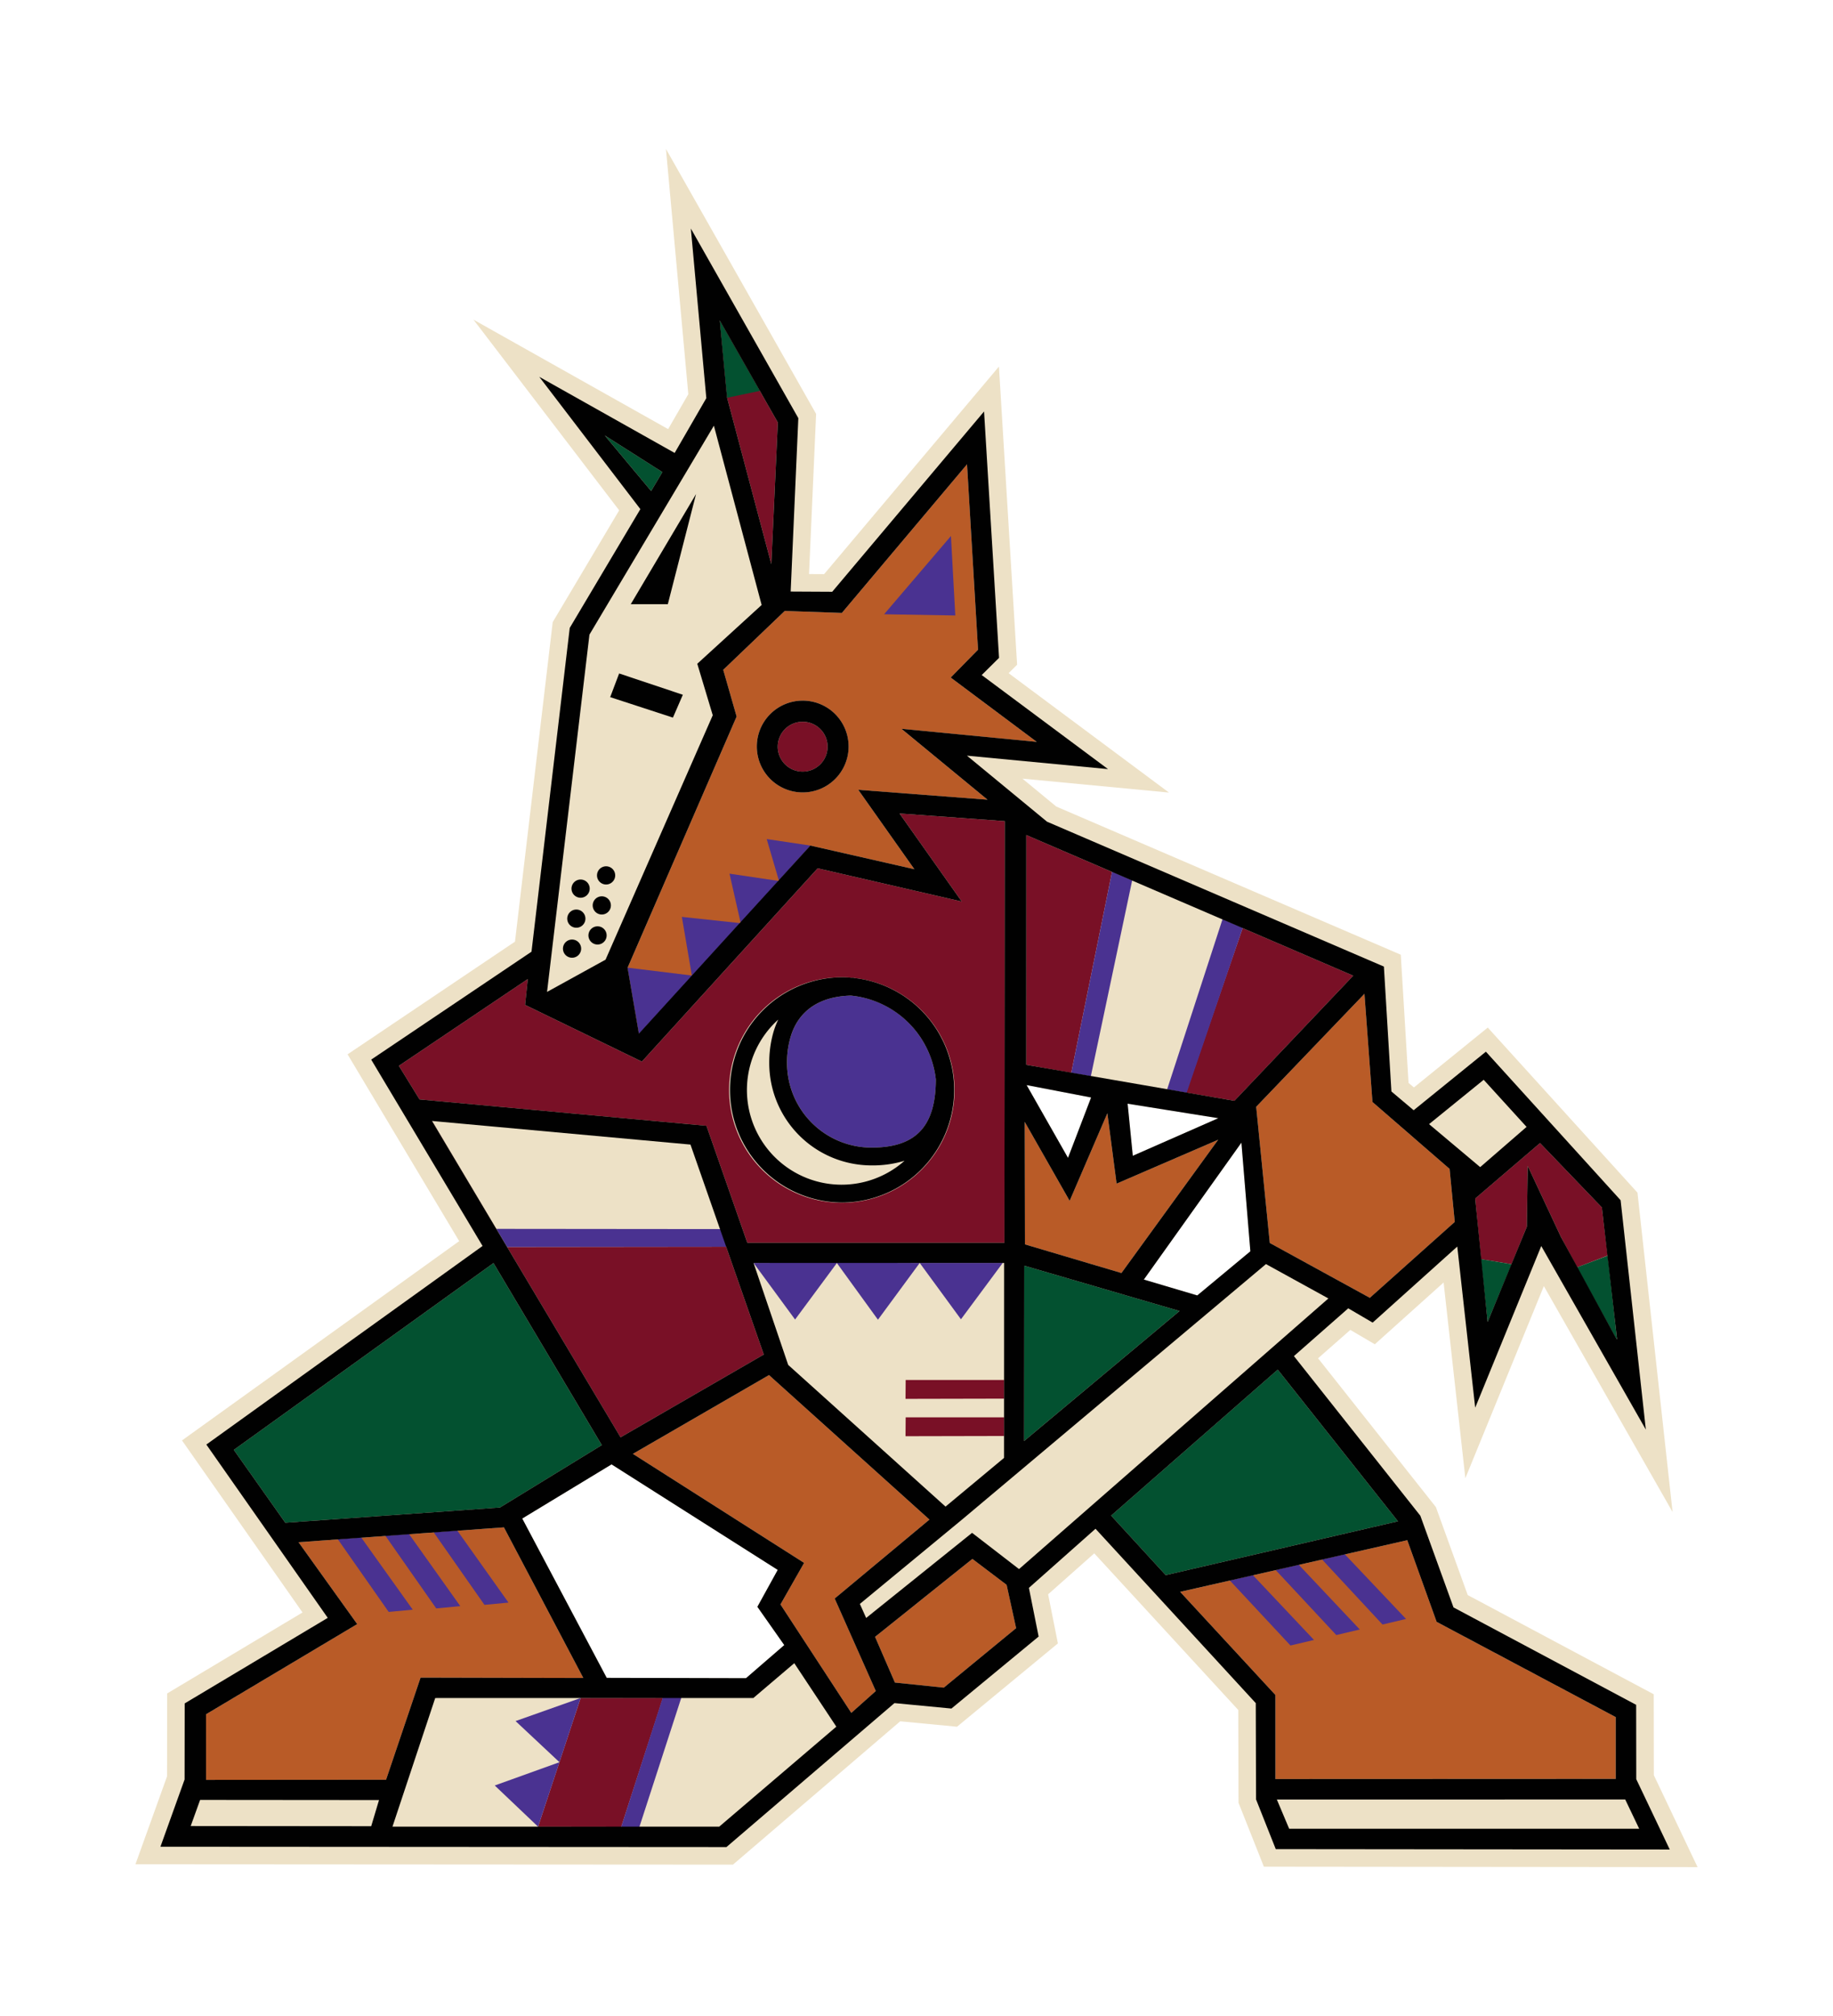
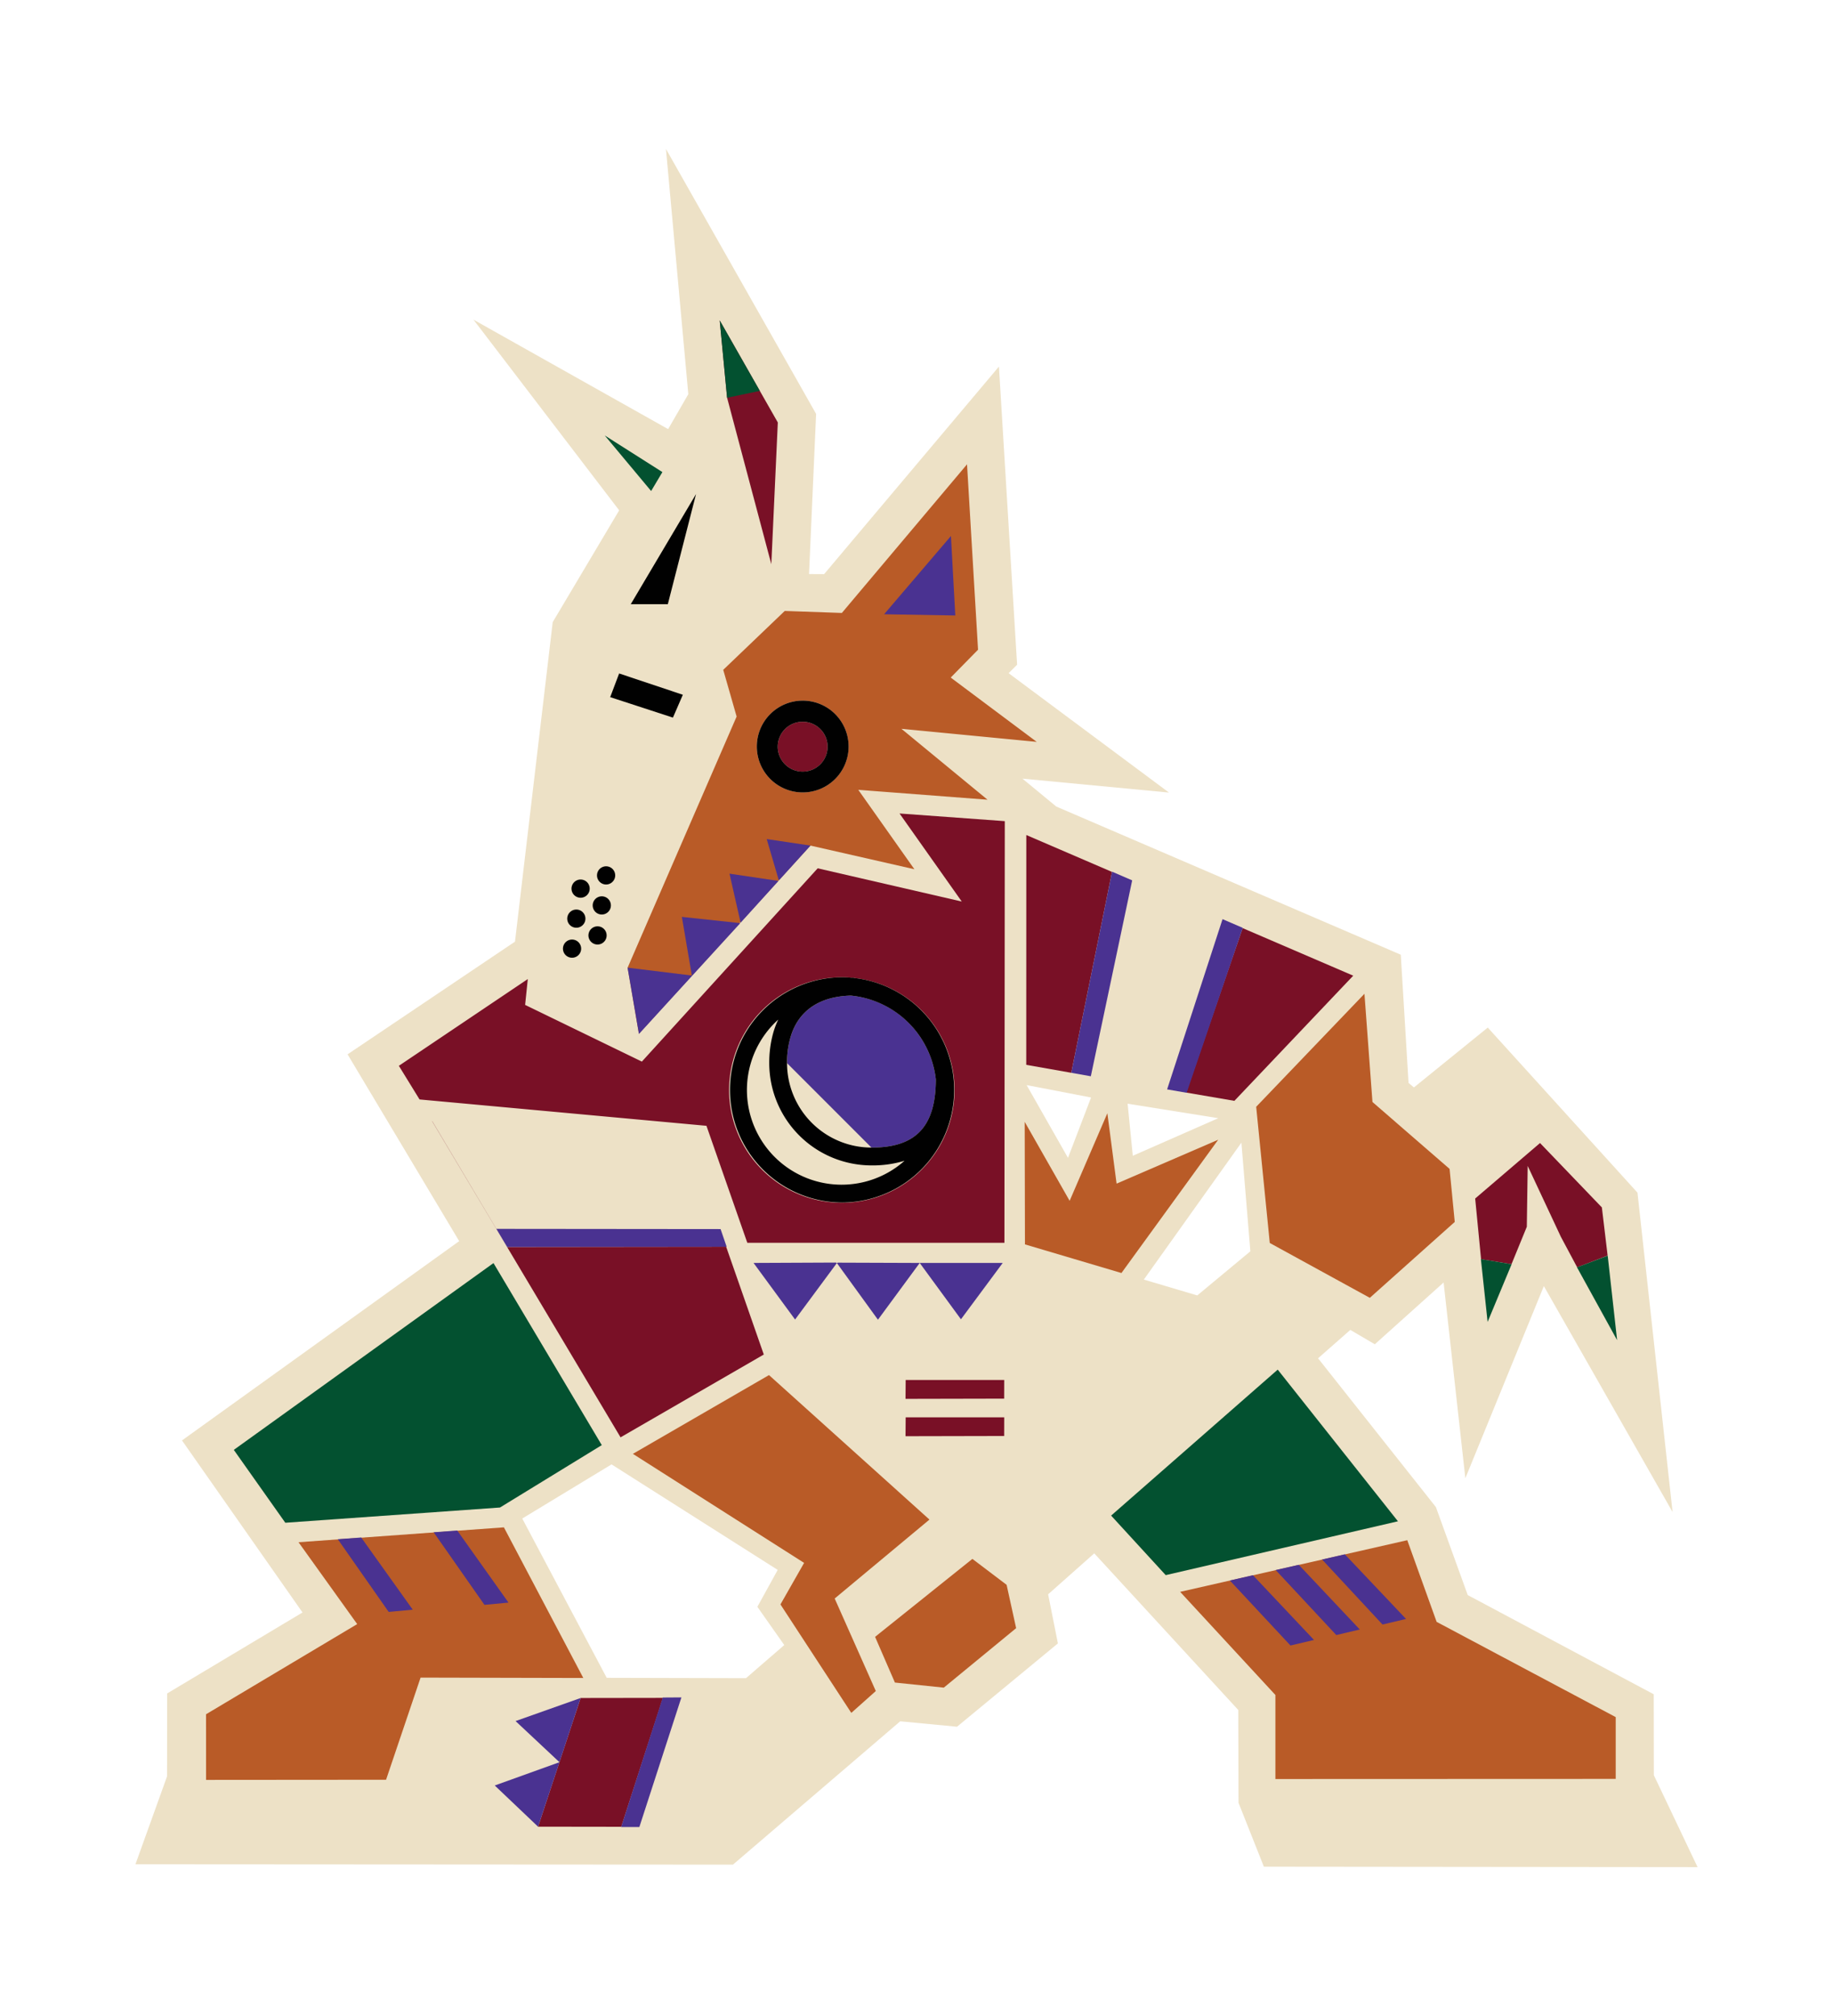
<svg xmlns="http://www.w3.org/2000/svg" height="253.659" width="230.673" version="1.1" viewBox="-20 -20 270.673 293.659">
  <defs>
    <style>.cls-1{fill:#ede1c6;}.cls-2{fill:#791026;}.cls-3{fill:#035130;}.cls-4{fill:#b95b27;}.cls-5{fill:#4a3291;}.cls-6{fill:#010101;}</style>
  </defs>
  <title>Arizona Coyotes logo (2021)</title>
  <path class="cls-1" d="M224.218,240.088l-.019-11.948-27.462-14.642-4.705-12.995-17.398-21.965,4.762-4.189,3.619,2.121,10.156-9.121,3.212,28.894,11.592-28.361,19.009,33.358L221.8,154.084l-22.106-24.371-10.903,8.838-.796-.669-1.146-18.926L135.978,97.082l-5.001-4.121L152.618,95.017,128.938,77.393,130.192,76.145l-2.682-44.02L101.693,62.772l-2.225-.012L100.512,39.113,78.34,0l3.3,36.204-2.979,5.155L49.915,25.2,71.431,53.35,61.617,69.856l-5.57,47.17-24.723,16.638L47.807,161.242l-40.933,29.422,17.797,25.4L4.682,228.02l-.015,12.247L0,253.24l88.23.054,24.7-21.163,8.388.802L136.217,220.631l-1.444-7.248,6.812-6.047,21.265,23.125.039,13.701,3.741,9.432,64.044.064Zm-134.06-14.322-20.567-.051L57.119,202.195,70.305,194.202l24.537,15.578-3.003,5.447,3.971,5.65Zm47.548-76.82-6.109-10.741,9.519,1.832Zm8.806-7.993,13.389,2.138-12.625,5.549Zm10.284,28.305-7.89-2.341,14.406-20.211,1.324,16.036Z" />
  <polygon class="cls-2" points="93.898 61.299 94.858 40.379 86.28 25.315 87.365 36.717 93.898 61.299" />
  <path class="cls-2" d="M90.352,161.486l37.968.002.027-30.879.027-31.372-15.542-1.131,9.188,13-21.275-4.907L74.783,134.736,57.542,126.366l.397-3.817L38.898,135.358l3.056,4.966,42.365,3.891ZM89.899,130.61a16.628,16.628,0,0,1,14.392-8.321c.491,0,.976.026,1.457.068.116-.002.229-.007.345-.007v.039A16.642,16.642,0,1,1,89.899,130.61Z" />
  <polygon class="cls-2" points="155.146 139.308 162.278 140.53 179.827 122.051 163.495 115.027 155.146 139.308" />
  <polygon class="cls-2" points="138.191 136.389 144.21 106.735 131.551 101.286 131.542 135.214 138.191 136.389" />
  <polygon class="cls-2" points="71.636 190.208 92.787 177.983 87.23 162.073 54.894 162.109 43.835 143.541 43.812 143.539 71.636 190.208" />
  <polygon class="cls-2" points="113.715 184.527 128.266 184.496 128.283 184.496 128.29 181.739 128.267 181.739 113.738 181.739 113.715 184.527" />
  <polygon class="cls-2" points="113.715 190.042 128.264 190.011 128.283 190.011 128.29 187.257 128.265 187.257 113.738 187.255 113.715 190.042" />
  <polygon class="cls-2" points="197.834 154.951 198.705 163.912 203.199 164.645 205.46 159.119 205.59 150.138 210.49 160.606 212.897 165.11 217.392 163.377 216.543 156.265 207.411 146.758 197.834 154.951" />
  <path class="cls-2" d="M98.523,91.926a3.682,3.682,0,1,0-3.68-3.681A3.683,3.683,0,0,0,98.523,91.926Z" />
  <polygon class="cls-2" points="77.885 228.694 77.891 228.674 65.74 228.692 59.459 247.688 71.742 247.705 77.885 228.694" />
  <polygon class="cls-3" points="186.429 202.603 168.677 180.211 144.076 201.762 152.137 210.552 186.429 202.603" />
-   <polygon class="cls-3" points="131.246 164.864 131.223 190.752 154.182 171.557 131.246 164.864" />
  <polygon class="cls-3" points="53.831 200.569 68.863 191.358 52.872 164.482 14.525 192.06 22.13 202.817 53.831 200.569" />
  <polygon class="cls-3" points="212.871 165.11 218.793 175.862 217.405 163.39 212.871 165.11" />
  <polygon class="cls-3" points="198.678 163.899 199.67 173.17 203.217 164.648 203.199 164.645 198.678 163.899" />
  <polygon class="cls-3" points="92.201 35.713 86.28 25.315 87.365 36.731 92.201 35.713" />
  <polygon class="cls-3" points="77.815 47.703 69.301 42.296 76.151 50.499 77.815 47.703" />
  <polygon class="cls-4" points="218.588 240.634 218.588 231.513 192.143 217.451 187.808 205.395 154.27 213.02 168.334 228.246 168.334 240.652 218.588 240.634" />
  <polygon class="cls-4" points="165.497 141.407 167.504 161.515 182.277 169.612 194.817 158.408 194.055 150.577 182.666 140.7 181.484 124.724 165.497 141.407" />
  <polygon class="cls-4" points="145.6 165.949 159.885 146.272 144.883 152.751 143.52 142.363 137.95 155.292 131.315 143.633 131.352 161.723 145.6 165.949" />
  <polygon class="cls-4" points="103.255 214.004 117.25 202.35 93.556 181.018 73.457 192.647 98.74 208.744 95.247 214.877 105.708 230.89 109.327 227.664 103.255 214.004" />
  <polygon class="cls-4" points="123.589 208.155 109.22 219.664 112.149 226.412 119.368 227.161 130.05 218.38 128.644 211.983 123.589 208.155" />
  <polygon class="cls-4" points="66.135 225.738 54.41 203.498 24.083 205.695 32.746 217.78 10.426 231.092 10.431 240.781 37.009 240.76 42.106 225.681 66.135 225.738" />
  <path class="cls-4" d="M86.798,76.897,88.775,83.793,72.677,120.869l1.666,9.741L99.65,102.86l.016-.018,15.36,3.496-8.286-11.724,19.086,1.459L113.114,85.605l19.976,1.929L120.389,78.038l4.035-4.111-1.627-27.37-18.483,21.943-8.434-.295Zm11.732,4.548a6.775,6.775,0,1,1-6.773,6.775A6.778,6.778,0,0,1,98.53,81.445Z" />
  <polygon class="cls-5" points="155.027 130.61 152.344 138.838 155.23 139.34 158.204 130.61 163.512 114.99 160.528 113.706 155.027 130.61" />
  <polygon class="cls-5" points="138.191 136.389 141.078 136.903 147.185 107.981 144.218 106.696 138.191 136.389" />
  <polygon class="cls-5" points="86.318 159.463 53.298 159.431 54.894 162.109 87.23 162.073 87.301 162.073 86.394 159.427 86.381 159.427 86.394 159.463 86.318 159.463" />
  <polygon class="cls-5" points="128.067 164.464 115.812 164.462 121.9 172.78 128.067 164.464" />
  <polygon class="cls-5" points="95.006 107.976 95.014 107.998 99.685 102.846 99.653 102.842 93.216 101.882 95.006 107.976" />
  <polygon class="cls-5" points="87.723 106.992 89.362 114.217 89.366 114.231 94.959 108.062 94.935 108.059 87.723 106.992" />
  <polygon class="cls-5" points="80.688 113.372 82.165 122.029 72.677 120.869 72.673 120.869 72.674 120.877 73.082 123.258 74.351 130.657 89.315 114.296 89.3 114.294 80.688 113.372" />
-   <path class="cls-5" d="M108.687,147.43c6.562,0,9.491-3.106,9.508-10.067a13.977,13.977,0,0,0-2.652-6.753,13.937,13.937,0,0,0-9.895-5.62c-4.49.121-7.485,2.075-8.746,5.62a12.987,12.987,0,0,0-.677,4.357A12.474,12.474,0,0,0,108.687,147.43Z" />
+   <path class="cls-5" d="M108.687,147.43c6.562,0,9.491-3.106,9.508-10.067a13.977,13.977,0,0,0-2.652-6.753,13.937,13.937,0,0,0-9.895-5.62c-4.49.121-7.485,2.075-8.746,5.62a12.987,12.987,0,0,0-.677,4.357Z" />
  <polygon class="cls-5" points="103.578 164.475 109.643 172.843 115.812 164.462 103.716 164.419 103.578 164.475 103.429 164.406 91.274 164.461 97.406 172.815 103.578 164.475" />
  <polygon class="cls-5" points="174.033 220.121 165.019 210.565 161.611 211.343 170.559 220.942 174.033 220.121" />
  <polygon class="cls-5" points="180.795 218.576 171.789 209.027 168.378 209.801 177.325 219.398 180.795 218.576" />
  <polygon class="cls-5" points="187.625 217.022 178.588 207.479 175.226 208.244 184.151 217.843 187.625 217.022" />
  <polygon class="cls-5" points="80.622 228.603 77.868 228.621 71.723 247.74 74.412 247.74 80.622 228.603" />
  <polygon class="cls-5" points="59.458 247.693 62.613 238.17 53.057 241.608 59.458 247.693" />
  <polygon class="cls-5" points="56.132 232.098 62.613 238.17 65.74 228.692 56.132 232.098" />
  <polygon class="cls-5" points="40.948 215.651 33.341 204.997 29.88 205.248 37.397 215.984 40.948 215.651" />
-   <polygon class="cls-5" points="47.968 215.128 40.4 204.486 36.909 204.738 44.414 215.462 47.968 215.128" />
  <polygon class="cls-5" points="55.088 214.606 47.524 203.97 44.034 204.222 51.538 214.94 55.088 214.606" />
  <polygon class="cls-5" points="120.423 57.141 110.553 68.693 121.064 68.874 120.423 57.141" />
-   <path class="cls-6" d="M221.62,240.674l-.015-10.976-26.971-14.38-4.899-13.539L171.069,178.214l8.023-7.053,3.603,2.11,12.495-11.228,2.647,23.789,9.756-23.867,15.443,27.102-3.726-33.865-19.893-21.929-10.667,8.644-3.283-2.771-1.112-18.438L134.611,99.318l-11.825-9.748,20.829,1.983L124.965,77.669l2.56-2.539-2.213-36.375-22.419,26.617-6.137-.033,1.131-25.598L82.014,11.744l2.285,25.045L79.624,44.878,59.632,33.64,74.561,53.172,64.131,70.708l-5.646,47.804L34.814,134.443l16.445,27.514-40.788,29.317,17.927,25.586L7.273,229.491l-.015,11.231-3.566,9.926,83.579.051L112.081,229.444l8.415.804,12.876-10.629-1.437-7.187,9.836-8.727,23.664,25.742.042,14.215,2.911,7.34,58.178.058Zm-14.209-93.916,9.132,9.509,2.243,19.473-.061-.034-8.236-15.099L205.591,150.139l-.13,8.98-5.79,14.052-1.836-18.218Zm-8.32-9.337,6.332,6.954-6.849,5.941-7.55-6.347Zm-17.607-12.696L182.666,140.7l11.39,9.875.762,7.832-12.54,11.204-14.773-8.097-2.008-20.108ZM131.551,101.286,179.827,122.051l-17.55,18.477-30.734-5.314Zm33.086,61.456-7.84,6.516-7.89-2.341,14.406-20.211Zm-4.735-19.65-12.625,5.549-.763-7.687Zm-18.784-3.054-3.41,8.909-6.109-10.741Zm-3.167,15.255,5.569-12.929,1.363,10.388,15.002-6.48-14.285,19.677-14.246-4.226-.039-18.089Zm-6.704,9.572,22.936,6.693-22.959,19.195ZM104.314,68.5l18.483-21.944,1.627,27.37L120.389,78.037l12.701,9.496L113.114,85.604l12.712,10.468-19.086-1.459,8.286,11.724-15.36-3.496-25.323,27.767-1.671-9.73.001-.004-.001-.008.005.001L88.774,83.793l-1.977-6.897,9.082-8.691ZM94.858,40.379l-.961,20.919L87.365,36.716,86.28,25.314Zm-25.558,1.917,8.513,5.407L76.15,50.5ZM67.042,71.698,85.418,40.853l7.051,26.47L82.965,76.001l2.285,7.603L69.419,119.689l-8.639,4.76ZM41.953,140.323l-3.056-4.966,19.04-12.809-.397,3.817,17.241,8.37,25.961-28.536,21.275,4.907-9.188-13,15.542,1.131-.027,31.372-.027,30.879L90.351,161.485l-6.033-17.272Zm86.31,52.922-8.639,7.19L96.39,179.515,91.284,164.493l-.015-.02h.008l-.004-.012,37.0.002ZM43.812,143.539v-.036l38.148,3.484L92.787,177.983l-21.15,12.224Zm51.996,77.34-5.65,4.887-20.567-.051L57.119,202.195,70.305,194.202l24.537,15.578-3.003,5.447Zm-73.679-18.062L14.527,192.06l38.346-27.578,15.991,26.875-15.032,9.211Zm12.685,44.801L8.16,247.593l1.39-3.857,26.418.023ZM10.431,240.781l-.004-9.689,22.32-13.312-8.663-12.085,30.327-2.197,11.725,22.239-24.03-.057-5.097,15.08Zm75.773,6.906H37.954l6.312-18.99,46.981-.006,6.042-5.139,6.209,9.372Zm19.505-16.798-10.461-16.012,3.493-6.133L73.457,192.647l20.099-11.63L117.25,202.35l-13.996,11.654,6.072,13.659Zm13.659-3.729-7.219-.748-2.93-6.749,14.369-11.508,5.055,3.827,1.405,6.397ZM130.477,209.659l-6.933-5.35-15.642,12.565-.929-2.073,15.185-12.533,44.783-37.637,9.219,5.073Zm21.66.893-8.06-8.79,24.602-21.549,17.751,22.392ZM168.334,240.652V228.246l-14.064-15.227L187.807,205.394l4.336,12.055,26.445,14.062V240.632Zm.214,3.028,51.442-.009,2.065,4.322h-51.689Z" />
  <path class="cls-6" d="M104.29,155.544a16.628,16.628,0,0,0,1.802-33.156v-.039c-.117,0-.23.005-.345.007-.481-.042-.965-.068-1.457-.068a16.628,16.628,0,0,0,0,33.255Zm-7.391-24.934c1.261-3.544,4.257-5.499,8.746-5.62a14.014,14.014,0,0,1,12.249,10.674,13.821,13.821,0,0,1,.298,1.699c-.016,6.961-2.946,10.067-9.508,10.067a12.478,12.478,0,0,1-12.464-12.463A13.04,13.04,0,0,1,96.9,130.61Zm-3.863,0a14.117,14.117,0,0,1,1.883-2.075,12.402,12.402,0,0,0-.77,2.075,16.324,16.324,0,0,0-.556,4.357,15.11,15.11,0,0,0,15.093,15.095,16.086,16.086,0,0,0,4.886-.686,13.984,13.984,0,0,1-20.535-18.766Z" />
  <polygon class="cls-6" points="80.832 80.58 71.426 77.434 70.105 80.93 79.369 83.952 80.832 80.58" />
  <polygon class="cls-6" points="82.783 50.945 73.145 67.203 78.616 67.203 82.783 50.945" />
  <path class="cls-6" d="M68.239,114.766a1.343,1.343,0,1,0,1.341,1.342A1.34,1.34,0,0,0,68.239,114.766Z" />
  <path class="cls-6" d="M68.87,113.021a1.343,1.343,0,1,0-1.348-1.342A1.343,1.343,0,0,0,68.87,113.021Z" />
  <path class="cls-6" d="M69.503,108.589a1.343,1.343,0,1,0-1.345-1.343A1.342,1.342,0,0,0,69.503,108.589Z" />
  <path class="cls-6" d="M64.471,116.718a1.343,1.343,0,1,0,1.345,1.342A1.344,1.344,0,0,0,64.471,116.718Z" />
  <path class="cls-6" d="M65.107,112.288a1.342,1.342,0,1,0,1.341,1.343A1.345,1.345,0,0,0,65.107,112.288Z" />
  <path class="cls-6" d="M65.735,107.856a1.344,1.344,0,1,0,1.345,1.343A1.342,1.342,0,0,0,65.735,107.856Z" />
  <path class="cls-6" d="M91.757,88.219A6.777,6.777,0,1,0,98.53,81.444,6.775,6.775,0,0,0,91.757,88.219Zm6.766-3.658a3.682,3.682,0,1,1-3.68,3.684A3.684,3.684,0,0,1,98.523,84.561Z" />
</svg>